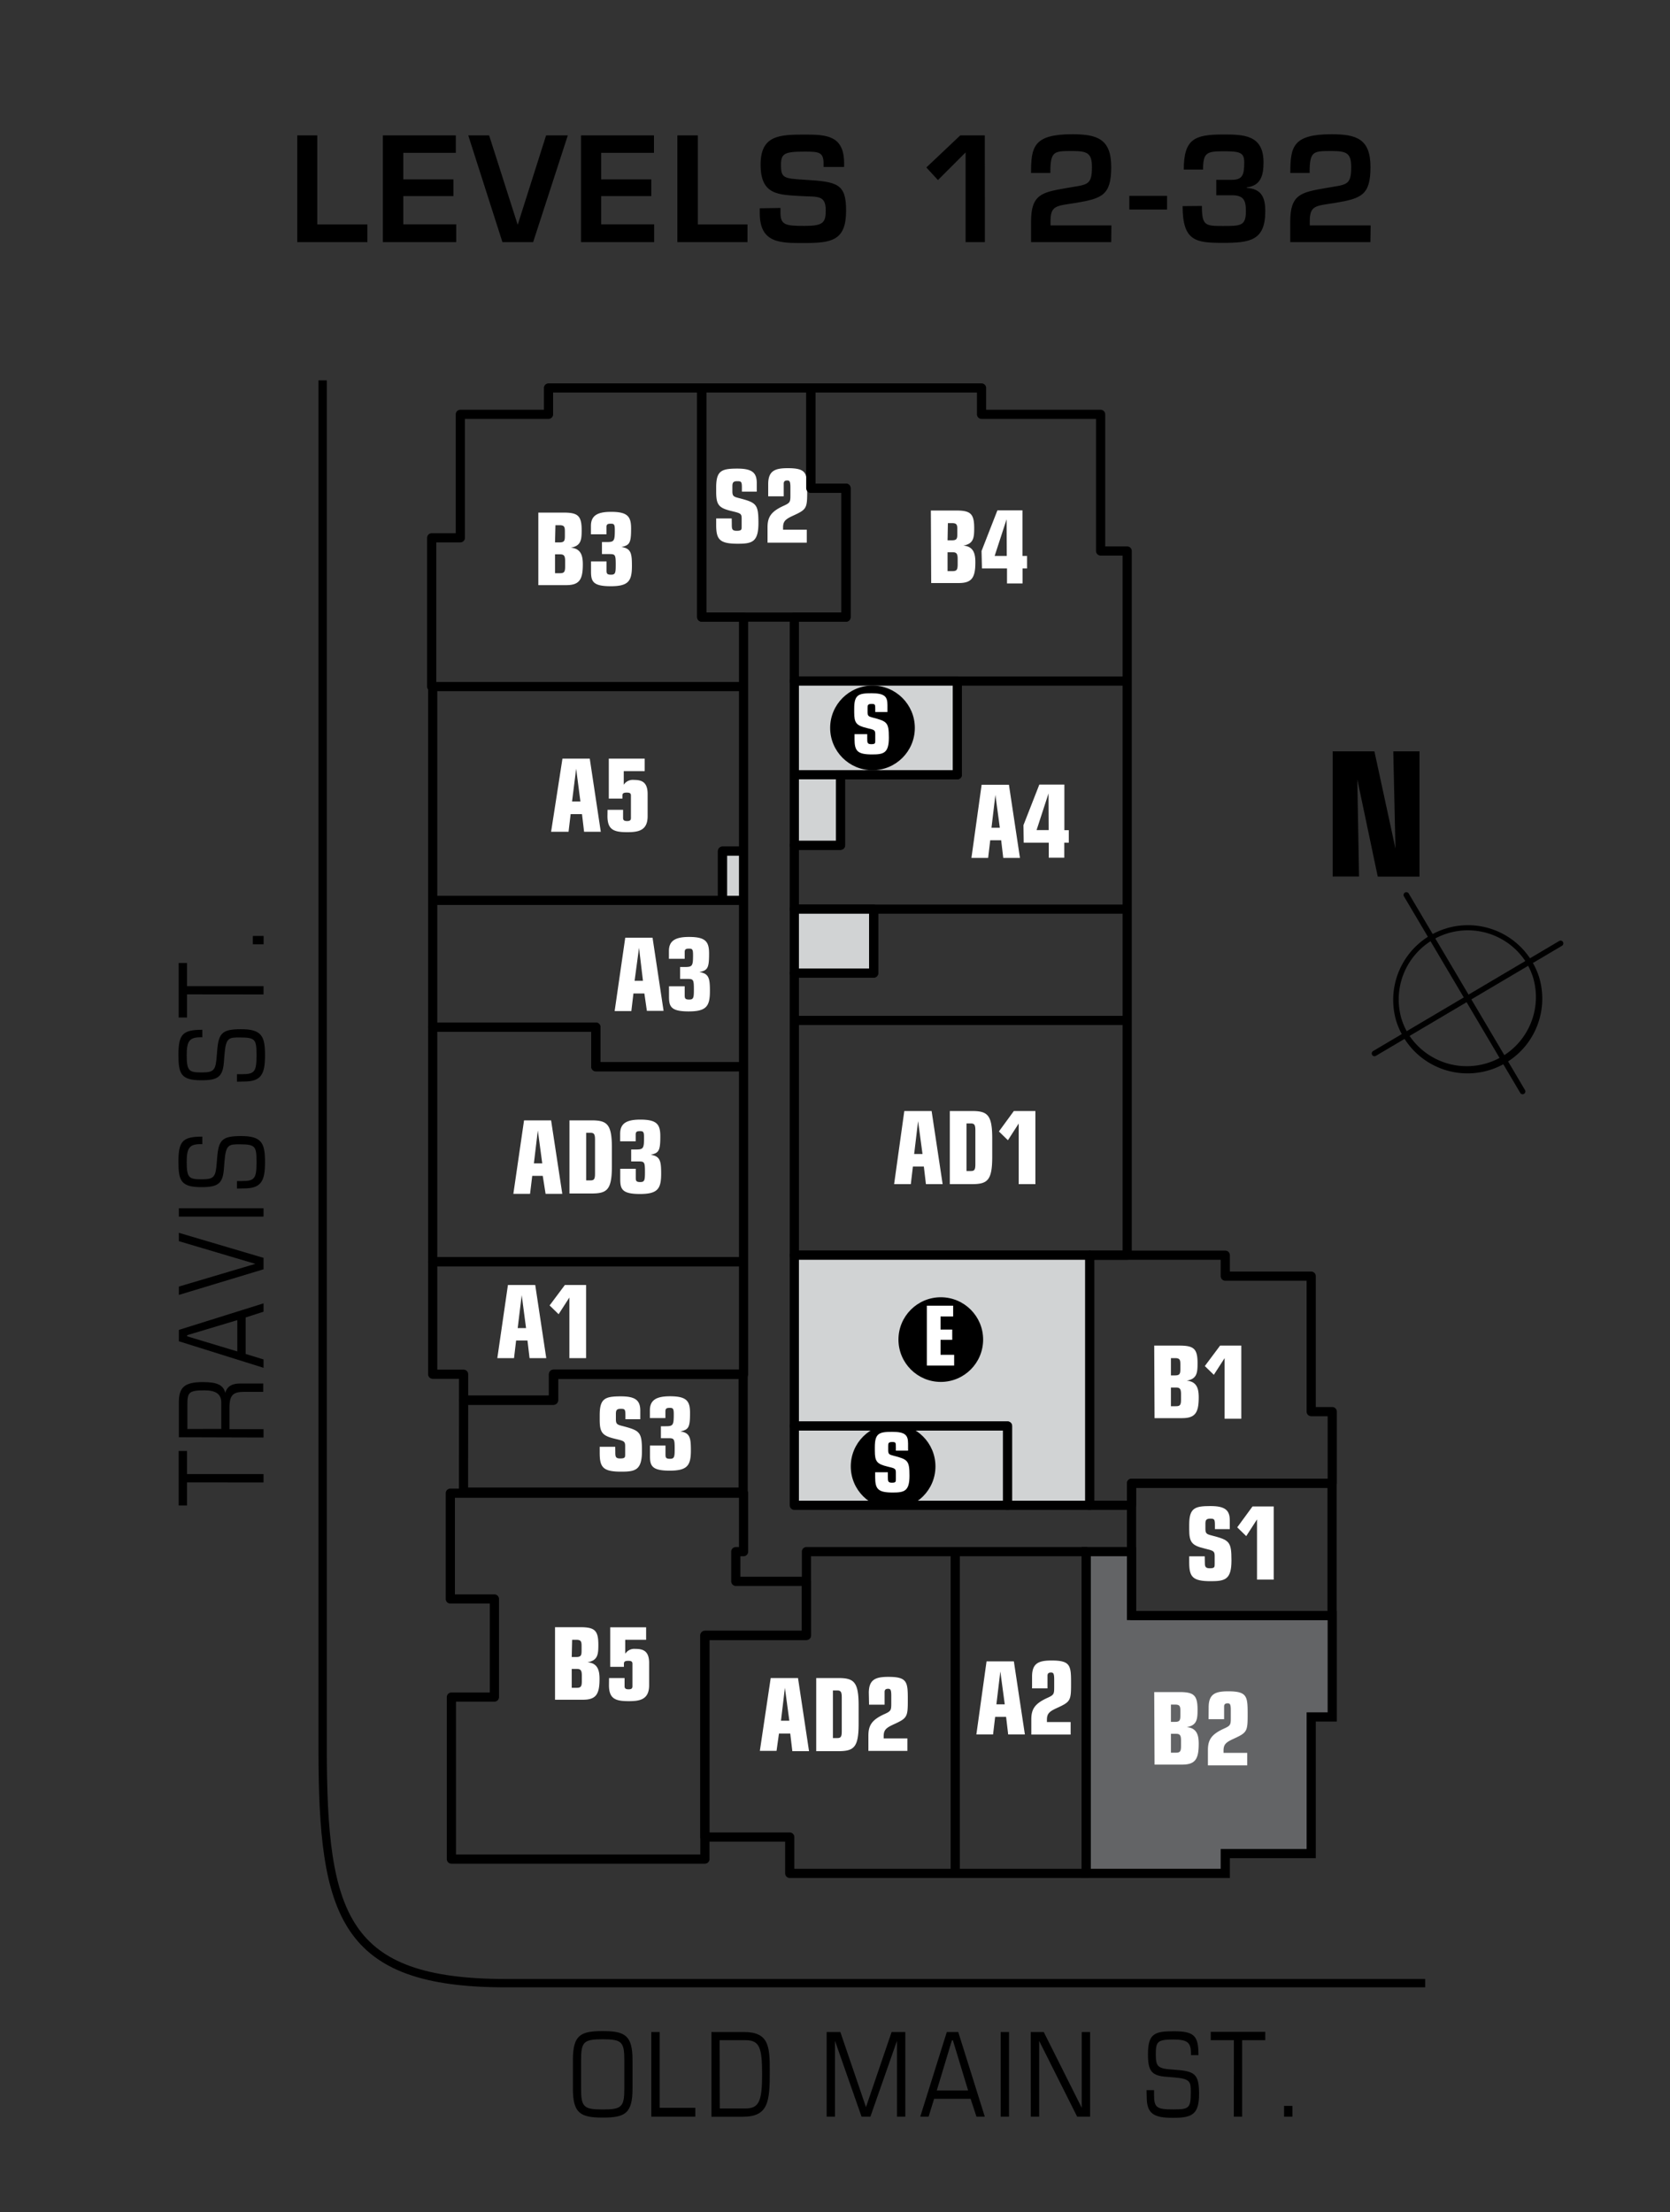
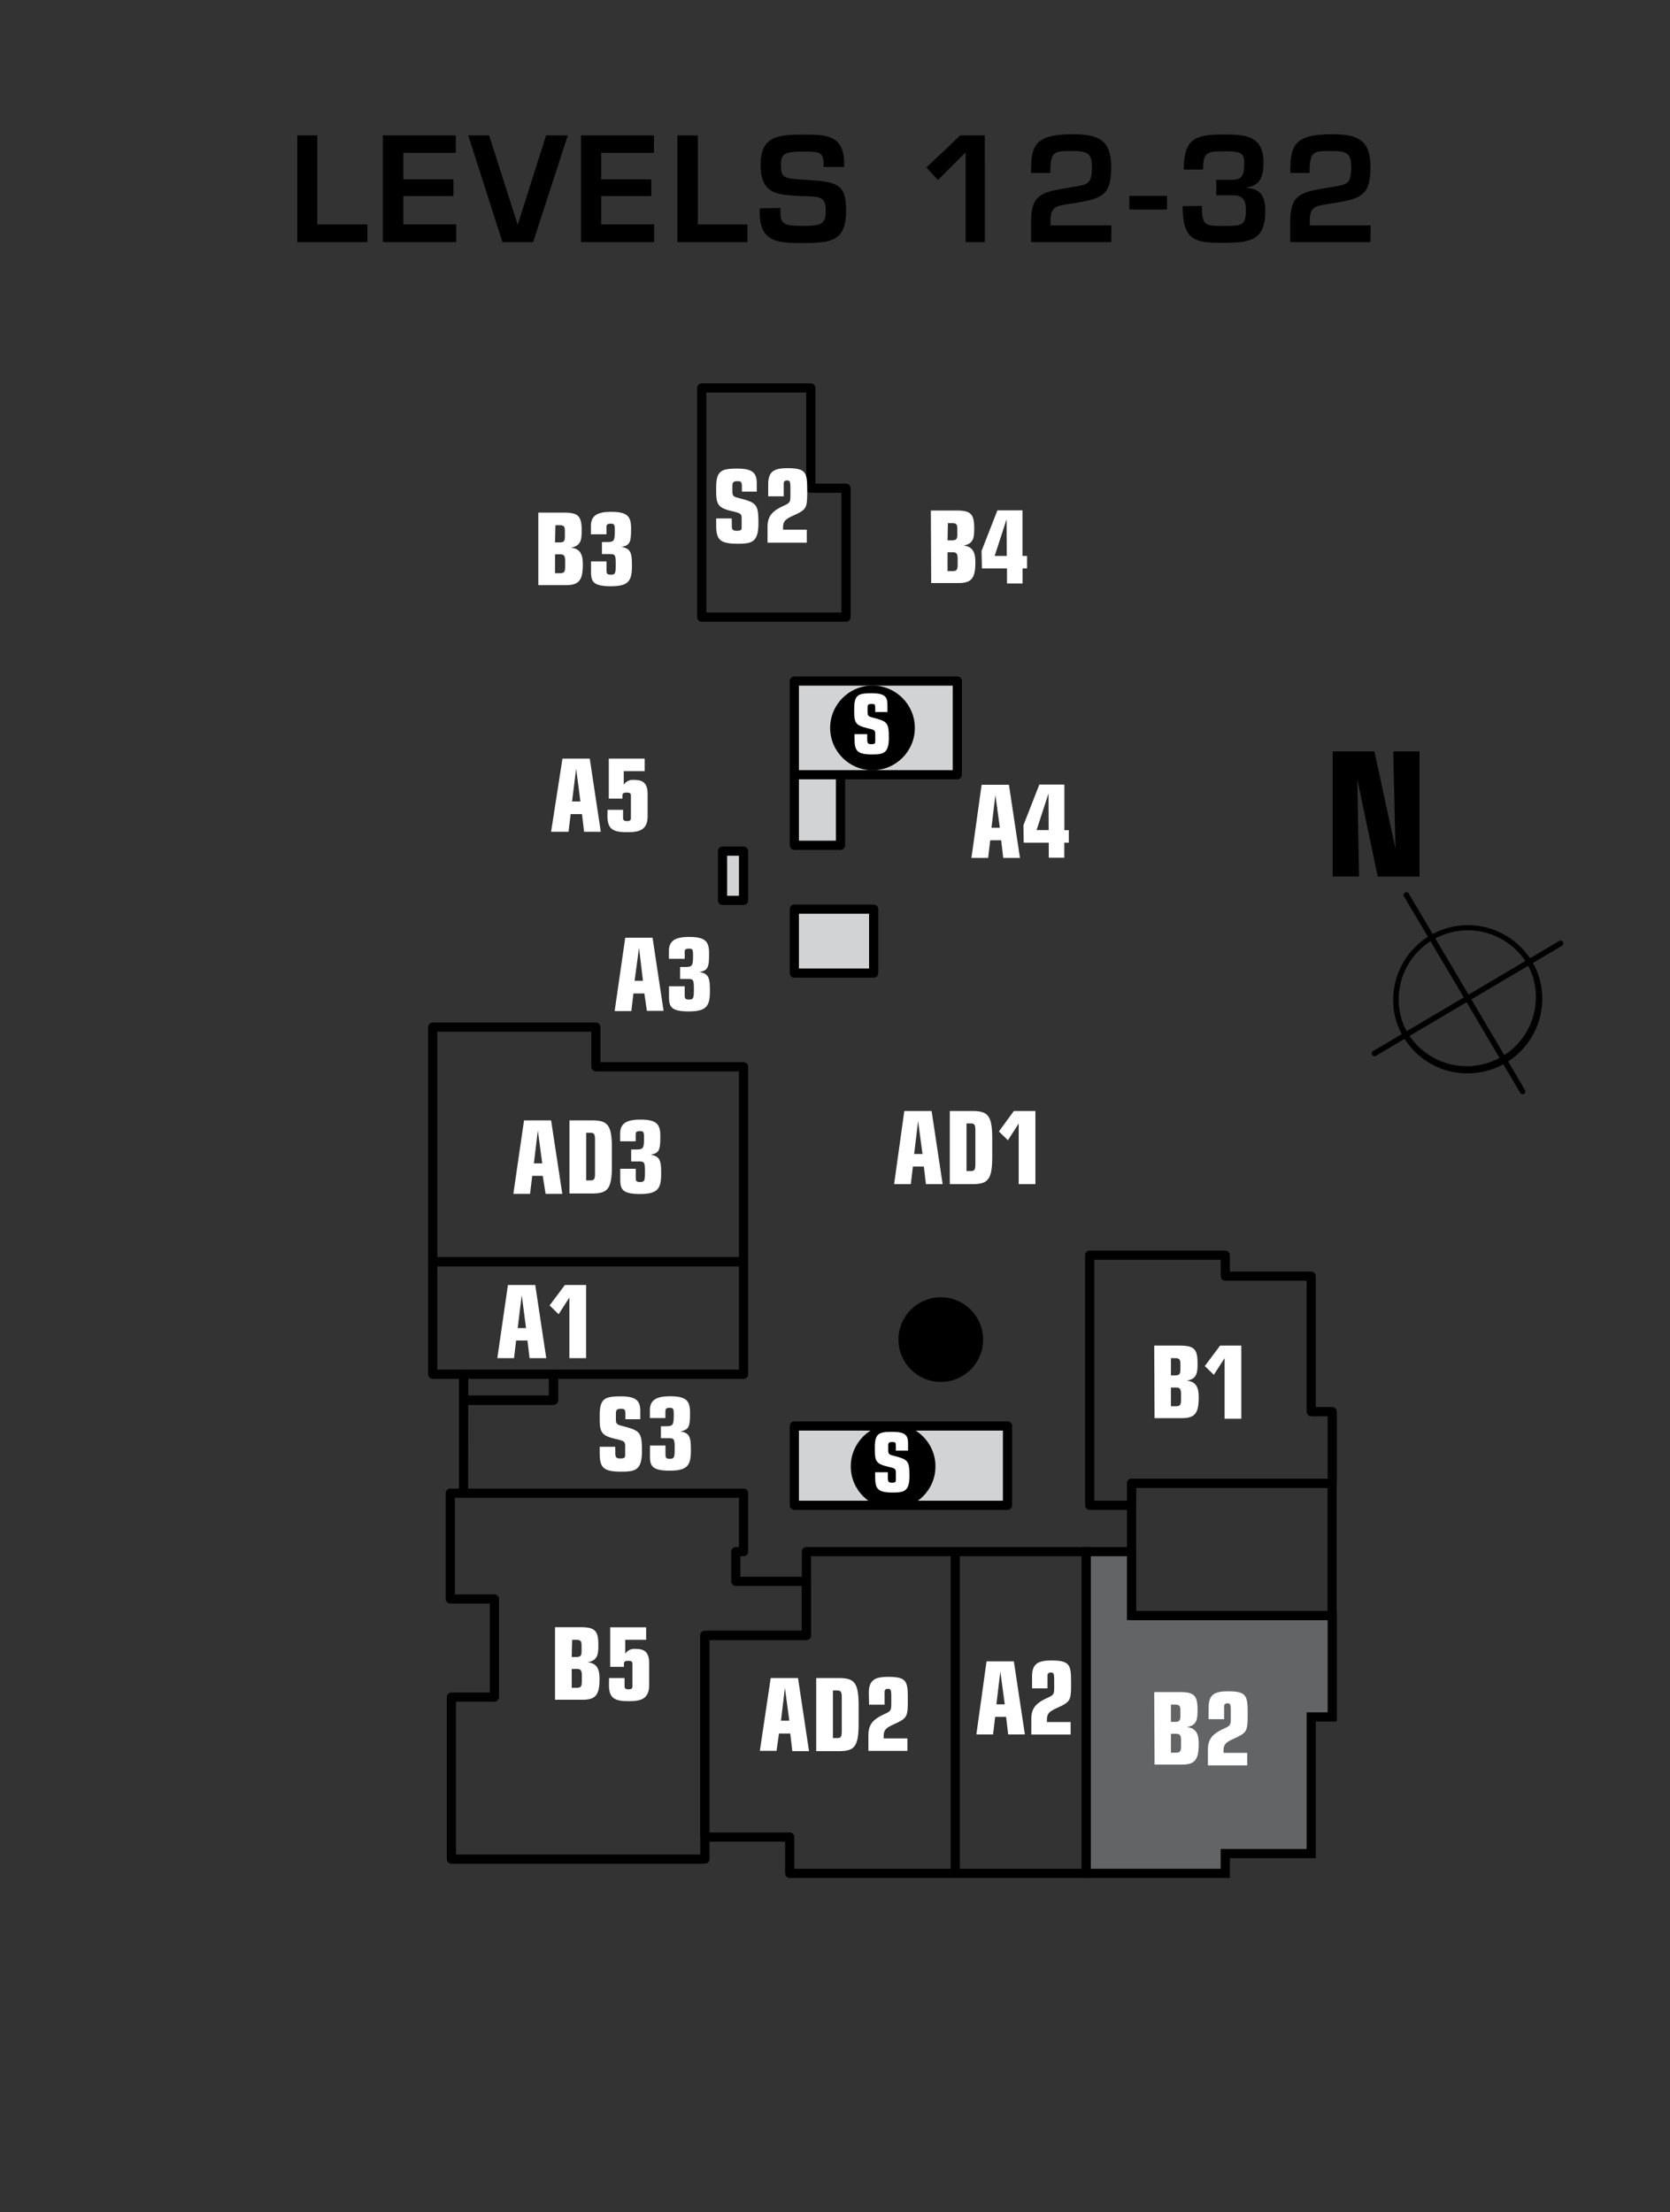
<svg xmlns="http://www.w3.org/2000/svg" width="200" height="265" viewBox="0 0 200 265">
  <rect x="0" y="0" width="200" height="265" fill="#333333" stroke="none" />
  <defs>
    <style>.a{fill:#636466}.a,.b,.c,.e{stroke:#000}.a,.b{stroke-miterlimit:10}.a,.c,.e{stroke-width:1.1px}.b,.c{fill:none}.c,.e{stroke-linecap:round;stroke-linejoin:round}.d{fill:#fff}.e{fill:#d1d3d4}</style>
  </defs>
  <title>Latitude</title>
  <path class="a" d="M135.51 185.86h-5.42v38.54h16.65v-2.37h10.29v-16.37h2.52v-12.15h-24.04v-7.65z" />
-   <path d="M68.61 246.76c0-3 .91-3.47 3.57-3.47s3.57.5 3.57 3.47v3.42c0 3-.91 3.47-3.57 3.47s-3.57-.5-3.57-3.47zm6.16.06c0-2.24-.29-2.55-2.59-2.55s-2.59.31-2.59 2.55v3.31c0 2.24.29 2.55 2.59 2.55s2.59-.31 2.59-2.55zM78 243.4h1v9.08h4.27v1.06H78zm7.2 0h3.88c3 0 3.11 1.71 3.11 4.67 0 3.71-.17 5.48-3.25 5.48H85.2zm1 9.16h3.07c1.63 0 2-.87 2-4.09s-.31-4.09-2-4.09h-3.09zM99 243.4h1.64l3.07 9 3.07-9h1.64v10.14h-1v-9.08l-3.18 9.08h-1.06l-3.18-9.08v9.08h-1zm17.24 8h-4.37l-.66 2.14h-1l3.18-10.14h1.37l3.18 10.14h-1zm-2.12-7H114l-1.81 6h3.75zm5.72-1h1v10.14h-1zm3.6 0H125l4.55 9.08v-9.08h1v10.14H129l-4.55-9.08v9.08h-1zm13.87 6.96h.9v.59c0 1.51.34 1.72 2.24 1.72s2.16-.1 2.16-2c0-1.29 0-1.67-2-1.83l-1-.08c-1.72-.14-2.13-.74-2.13-2.68 0-2.46.76-2.77 3.05-2.77 2.47 0 3 .5 3 2.86h-.9v-.22c0-1.33-.46-1.65-2.14-1.65-1.92 0-2.07.29-2.07 1.79s.25 1.7 2.13 1.82c2.51.17 3.05.45 3.05 2.91s-.84 2.86-3.12 2.86-3.15-.46-3.15-2.51zm10.46-5.98H145v-1h6.53v1h-2.77v9.16h-1zm6.01 7.87h1v1.29h-1zM22.4 177.56v2.77h-1v-6.53h1v2.77h9.16v1zm-.98-5.4V168c0-1.78.62-2.45 2.87-2.45 1.75 0 2.45.36 2.69 1.29.22-.8.83-1.12 1.78-1.12h2.77v1h-2.28c-1.34 0-1.77.38-1.77 1.92v2.55h4.08v1zm5.08-1V168c0-1-.64-1.46-2-1.46-1.91 0-2.06.25-2.06 1.76v2.87zm2.92-13.35v4.37l2.14.66v1l-10.14-3.18v-1.36l10.14-3.18v1zm-7 2.12v.14l6 1.81v-3.75zm-1-4.82v-1l9.16-2.72-9.16-2.72v-1l10.14 3v1.37zm0-9.38v-1h10.14v1zm6.96-3.36v-.9H29c1.51 0 1.72-.34 1.72-2.24s-.1-2.16-2-2.16c-1.29 0-1.67 0-1.83 2l-.08 1c-.14 1.72-.74 2.13-2.67 2.13-2.47 0-2.77-.76-2.77-3.05 0-2.47.5-3 2.86-3v.9h-.22c-1.33 0-1.65.46-1.65 2.14 0 1.92.29 2.07 1.79 2.07s1.69-.25 1.82-2.13c.17-2.51.45-3.05 2.91-3.05s2.86.84 2.86 3.12-.46 3.15-2.51 3.15zm0-12.8v-.9H29c1.51 0 1.72-.34 1.72-2.24s-.1-2.16-2-2.16c-1.29 0-1.67 0-1.83 2l-.08 1c-.14 1.72-.74 2.13-2.67 2.13-2.47 0-2.77-.76-2.77-3.05 0-2.46.5-3 2.86-3v.9h-.22c-1.33 0-1.65.46-1.65 2.14 0 1.92.29 2.07 1.79 2.07s1.69-.25 1.82-2.13c.17-2.51.45-3.05 2.91-3.05s2.86.84 2.86 3.12-.46 3.15-2.51 3.15zm-5.98-10.46v2.77h-1v-6.53h1v2.77h9.16v1zm7.88-6v-1h1.29v1z" />
-   <path class="b" d="M38.64 45.56v163.93c0 20 2.51 28.06 21.93 28.06h110.11" />
  <path d="M38 26.88h6V29h-8.4V16.22H38zm10.3-5.39h6v2h-6v3.38h6.34V29h-8.79V16.22h8.74v2.09H48.3zM68 16.22L63.85 29h-3.68l-4.09-12.78h2.5L62 26.93l3.4-10.71zm4 5.27h6v2h-6v3.38h6.34V29h-8.76V16.22h8.74v2.09H72zm11.57 5.39h5.95V29h-8.4V16.22h2.45zm9.9-1.97v.59c0 1.46.63 1.56 2.89 1.56s2.53-.41 2.53-1.89c0-1.82-1-1.58-2.87-1.68-2.75-.17-4.93-.07-4.93-3.77 0-3.5 2.21-3.6 5.27-3.6 2.6 0 4.73.09 4.73 3.43V20h-2.46v-.41c0-1.38-.56-1.43-2.28-1.43-2.43 0-2.82.24-2.82 1.6 0 1.56.32 1.62 2.8 1.77 3.93.24 5 .44 5 3.69 0 3.59-1.7 3.89-5 3.89-2.82 0-5.34.08-5.34-3.57v-.59zM117.95 29h-2.31V18.26l-3.31 3.31-1.39-1.51 4.06-3.84h2.94zm15.13 0h-9.6v-2.46c0-3.26 1.31-3.5 4.16-4 2.53-.46 3.13-.22 3.13-2.53 0-1.68-.56-1.92-2.36-1.92-2.21 0-2.62 0-2.62 2.63h-2.31c0-3.11.27-4.64 4.93-4.64 3 0 4.67.56 4.67 3.93s-1.09 3.77-4.27 4.3c-2.31.36-3 .29-3 2.19v.5h7.29zm6.69-5.54v1.64h-4.52v-1.64zm4.17 1.21c0 2.36.39 2.4 2.52 2.4s2.75 0 2.75-1.79c0-1.36-.32-1.89-1.7-1.89h-1.85v-1.85h1.85c1.28 0 1.5-.56 1.5-2.09 0-1.22-.56-1.33-2.55-1.33s-2.38.22-2.38 2.19h-2.31c0-3.67 1.31-4.2 4.69-4.2 2.41 0 4.86 0 4.86 3.33 0 1.51-.29 2.8-2 3v.07c1.75.12 2.21 1.12 2.21 2.79 0 3.52-1.82 3.79-5.07 3.79s-4.83-.19-4.83-4.4zM164.12 29h-9.6v-2.46c0-3.26 1.31-3.5 4.17-4 2.53-.46 3.13-.22 3.13-2.53 0-1.68-.56-1.92-2.36-1.92-2.21 0-2.62 0-2.62 2.63h-2.31c0-3.11.27-4.64 4.93-4.64 3 0 4.67.56 4.67 3.93s-1.09 3.77-4.27 4.3c-2.31.36-3 .29-3 2.19v.5h7.29z" />
-   <path class="c" d="M101.32 58.48H97.1V46.47H84.04v27.45h17.28V58.48zM55.51 178.73H89v-14.12H66.29v3.11H55.52z" />
+   <path class="c" d="M101.32 58.48H97.1V46.47H84.04v27.45h17.28V58.48zM55.51 178.73v-14.12H66.29v3.11H55.52z" />
  <path class="d" d="M87.64 62.73c0 .61 0 .85.59.85s.59-.15.59-.52v-.94c0-.61-.13-.64-1.19-.9-1.56-.37-1.86-.75-1.86-2.31v-.53c0-2 .63-2.25 2.54-2.25 1.74 0 2.32.48 2.32 1.71v1.05h-1.78v-.42c0-.77-.06-.83-.57-.83s-.57.22-.57.63v.58c0 .56.15.65.74.8 2.14.56 2.38.71 2.38 3s-.77 2.48-2.48 2.48c-2.18 0-2.58-.51-2.58-2.25v-.78h1.86zM92 58c0-1.63.83-1.92 2.35-1.92 2.3 0 2.32.64 2.32 2.81 0 2-.08 2.14-1.67 2.87-.92.42-1.22.67-1.22 1.42v.27h2.84V65h-4.7v-1.83c0-1.22.4-1.89 1.92-2.58.77-.35.82-.45.82-1.26v-.94c0-.75-.11-.84-.39-.84s-.41.12-.41.38v1.52H92zM73.69 173.85c0 .61 0 .85.59.85s.59-.15.59-.52v-.94c0-.6-.13-.64-1.19-.89-1.56-.37-1.86-.75-1.86-2.31v-.53c0-2 .63-2.25 2.54-2.25 1.74 0 2.32.48 2.32 1.71V170H74.9v-.42c0-.77-.06-.83-.57-.83s-.57.22-.57.63v.62c0 .56.14.65.74.8 2.14.56 2.38.71 2.38 3s-.77 2.48-2.48 2.48c-2.18 0-2.58-.51-2.58-2.25v-.73h1.86zm4.14-4.91c0-1.21.73-1.69 2.41-1.69 2 0 2.4.57 2.4 2 0 1.73-.17 2-1.16 2.21 1.15.17 1.26.76 1.26 2.26 0 1.8-.39 2.44-2.54 2.44s-2.36-.59-2.36-1.78v-1.23h1.86v1c0 .4 0 .59.53.59s.57-.21.57-1.22c0-1.2-.07-1.25-.79-1.25h-.86v-1.43h.54c.92 0 1-.11 1-1.45 0-.68-.1-.75-.48-.75s-.52.07-.52.42v.8h-1.86zM64.47 61.4h3c1.74 0 2.19.36 2.19 2.12 0 1.15-.08 1.88-1.31 2.08 1.25.1 1.45 1 1.45 2 0 1.84-.42 2.49-2 2.49h-3.33zm2 3.57H67c.58 0 .65-.19.65-.77v-.53c0-.57-.07-.76-.65-.76h-.48zm0 3.69h.59c.5 0 .62-.15.62-.81v-.65c0-.65-.15-.8-.62-.8h-.59zm4.3-5.66c0-1.21.73-1.69 2.41-1.69 2 0 2.4.57 2.4 2 0 1.73-.17 2-1.16 2.21 1.15.17 1.26.76 1.26 2.26 0 1.8-.39 2.44-2.54 2.44s-2.36-.59-2.36-1.78v-1.19h1.86v1c0 .4 0 .59.53.59s.57-.21.57-1.22c0-1.2-.07-1.25-.79-1.25h-.86v-1.44h.54c.92 0 1-.11 1-1.45 0-.68-.1-.75-.48-.75s-.52.07-.52.42V64h-1.86zm-4.3 131.91h3c1.74 0 2.19.36 2.19 2.12 0 1.15-.08 1.88-1.31 2.08 1.25.1 1.45 1 1.45 2 0 1.84-.42 2.49-2 2.49h-3.33zm2 3.57H69c.58 0 .65-.19.65-.77v-.53c0-.57-.07-.76-.65-.76h-.48zm0 3.69h.59c.5 0 .62-.15.62-.81v-.65c0-.65-.15-.8-.62-.8h-.59zm4.47-1.17h1.86v1c0 .29.21.35.48.35s.46-.06.46-.35v-2.7c0-.28-.13-.36-.5-.36s-.52.08-.52.36v.36h-1.64v-4.74h4.3v1.5h-2.5v1.67a1.28 1.28 0 0 1 1.2-.58c.86 0 1.66.18 1.66 1.68v2.67c0 1.72-1.11 1.91-2.43 1.91-1.6 0-2.38-.27-2.38-1.92zm38.54-139.85h3c1.74 0 2.19.36 2.19 2.12 0 1.15-.08 1.88-1.31 2.08 1.25.1 1.45 1 1.45 2 0 1.84-.42 2.49-2 2.49h-3.29zm2 3.57h.52c.58 0 .65-.19.65-.77v-.53c0-.57-.07-.76-.65-.76h-.48zm0 3.69h.59c.5 0 .62-.15.62-.81v-.65c0-.65-.15-.8-.62-.8h-.59zm4.07-2.41l1.9-4.87h3v5.46h.55v1.5h-.54v1.8h-1.86v-1.8h-3zm3-3.8l-1.43 4.39h1.45zm-59.72 91.72h3.27l1.32 8.76h-2l-.25-2.11h-1.36l-.25 2.11h-2zm1.65 1.21l-.48 3.95h1zm5.17-1.21h2.54v8.76h-2v-7.26l-1.29 2-1.08-1.05zm70.58 7.26h3c1.74 0 2.19.36 2.19 2.12 0 1.15-.08 1.88-1.31 2.08 1.25.1 1.45 1 1.45 2 0 1.84-.42 2.49-2 2.49h-3.29zm2 3.57h.48c.58 0 .65-.19.65-.78v-.53c0-.57-.07-.76-.65-.76h-.48zm0 3.69h.59c.5 0 .62-.14.62-.81V167c0-.65-.15-.8-.62-.8h-.59zm5.89-7.26h2.54v8.76h-2v-7.26l-1.29 2-1.08-1.05zm-7.89 41.5h3c1.74 0 2.19.36 2.19 2.12 0 1.15-.08 1.88-1.31 2.08 1.25.1 1.45 1 1.45 2 0 1.84-.42 2.49-2 2.49h-3.29zm2 3.57h.48c.58 0 .65-.19.65-.78v-.53c0-.57-.07-.76-.65-.76h-.48zm0 3.69h.59c.5 0 .62-.14.62-.81v-.65c0-.65-.15-.8-.62-.8h-.59zm4.52-5.43c0-1.63.83-1.92 2.35-1.92 2.3 0 2.32.64 2.32 2.81 0 2-.08 2.14-1.67 2.87-.92.42-1.22.67-1.22 1.42v.27h2.84v1.5h-4.71v-1.82c0-1.22.4-1.89 1.92-2.58.77-.35.82-.45.82-1.26v-.94c0-.75-.11-.83-.39-.83s-.41.12-.41.38v1.52h-1.86zm-26.6-5.51h3.27l1.32 8.76h-2l-.25-2.11h-1.31l-.25 2.11h-2zm1.65 1.21l-.47 3.94h1zm3.8.61c0-1.63.83-1.92 2.35-1.92 2.3 0 2.32.64 2.32 2.81 0 2-.08 2.14-1.67 2.87-.92.42-1.22.67-1.22 1.42v.27h2.84v1.5h-4.71v-1.81c0-1.22.4-1.89 1.92-2.58.77-.35.82-.45.82-1.26v-.94c0-.75-.11-.84-.39-.84s-.41.12-.41.38v1.52h-1.85zm-48.72-88.5h3.27l1.32 8.76h-2l-.3-2.08h-1.31l-.25 2.11h-2zm1.65 1.21l-.53 3.95h1zm3.58.39c0-1.21.73-1.69 2.41-1.69 2 0 2.4.57 2.4 2 0 1.73-.17 2-1.16 2.21 1.15.17 1.26.76 1.26 2.26 0 1.8-.39 2.45-2.54 2.45s-2.36-.59-2.36-1.78v-1.23H82v1c0 .4 0 .59.53.59s.57-.21.57-1.22c0-1.2-.07-1.25-.79-1.25h-.86v-1.43H82c.92 0 1-.11 1-1.45 0-.68-.1-.75-.48-.75s-.52.07-.52.42v.8h-1.89zM67.36 90.87h3.27l1.32 8.76h-2l-.25-2.11h-1.36l-.25 2.11H66zM69 92.08L68.51 96h1zM72.76 97h1.86v1c0 .29.21.35.48.35s.46-.06.46-.35v-2.7c0-.28-.13-.36-.5-.36s-.52.08-.52.36v.36h-1.63v-4.79h4.3v1.5H74.7V94a1.28 1.28 0 0 1 1.2-.58c.86 0 1.66.18 1.66 1.68v2.67c0 1.72-1.11 1.91-2.43 1.91-1.6 0-2.38-.27-2.38-1.92zm35.54 36.08h3.27l1.32 8.76h-2l-.25-2.11h-1.31l-.25 2.11h-2zm1.65 1.21l-.47 3.94h1zm3.8-1.21h2.61c1.88 0 2.47.41 2.47 3.29v2.19c0 2.88-.59 3.28-2.47 3.28h-2.61zm2 7.19h.53c.44 0 .53-.19.53-.85v-4c0-.65-.1-.85-.53-.85h-.53zm5.67-7.19H124v8.76h-2v-7.26l-1.29 2-1.08-1.05zM92.3 201h3.27l1.32 8.76h-2l-.25-2.11h-1.35l-.29 2.07h-2zm1.7 1.17l-.47 3.94h1zm3.75-1.17h2.61c1.88 0 2.47.41 2.47 3.29v2.19c0 2.88-.59 3.28-2.47 3.28h-2.61zm2 7.19h.53c.44 0 .53-.19.53-.85v-4c0-.65-.1-.85-.53-.85h-.53zm4.3-5.41c0-1.63.83-1.92 2.35-1.92 2.3 0 2.32.64 2.32 2.81 0 2-.08 2.14-1.67 2.87-.92.42-1.22.67-1.22 1.42v.27h2.84v1.5H104v-1.83c0-1.22.4-1.89 1.92-2.58.77-.35.82-.45.82-1.26v-.94c0-.75-.11-.83-.39-.83s-.41.12-.41.38v1.52h-1.86zM62.76 134.2H66l1.34 8.8h-2l-.34-2.15h-1.26l-.26 2.15h-2zm1.65 1.21l-.47 3.94h1zm3.79-1.21h2.61c1.88 0 2.47.41 2.47 3.29v2.19c0 2.88-.59 3.28-2.47 3.28H68.2zm2 7.19h.53c.44 0 .53-.19.53-.85v-4c0-.65-.1-.85-.53-.85h-.53zm4.07-5.59c0-1.21.73-1.69 2.41-1.69 2 0 2.4.57 2.4 2 0 1.73-.17 2-1.16 2.21 1.15.17 1.26.76 1.26 2.26 0 1.8-.39 2.44-2.54 2.44s-2.36-.59-2.36-1.78V140h1.86v1c0 .4 0 .59.53.59s.57-.21.57-1.22c0-1.2-.07-1.25-.79-1.25h-.86v-1.43h.54c.92 0 1-.11 1-1.45 0-.68-.1-.75-.48-.75s-.52.07-.52.42v.8h-1.86zM117.56 94h3.27l1.32 8.76h-2l-.25-2.11h-1.31l-.25 2.11h-2zm1.65 1.21l-.47 3.94h1zm3.36 3.63l1.9-4.86h3v5.46h.53v1.5h-.54v1.8h-1.86v-1.8h-3zm3-3.8l-1.43 4.39h1.45z" />
  <path class="c" d="M130.5 180.31v-29.96h16.24v2.51h10.29v16.23h2.52v8.59h-24.04v2.63h-5.01z" />
  <path class="c" d="M135.51 177.67h24.02v15.84h-24.02zm-21.11 8.19h15.69v38.54H114.4zm0 0H96.58v10.03H84.42v24.16h10.16v4.35h19.82v-38.54z" />
  <path class="c" d="M89.05 178.86v7h-.93v3.56h8.46v6.47H84.42v26.8H54.06v-19.41h5.15v-11.75h-5.28v-12.67h35.12zm0-51.08H71.36v-4.75H51.82v28.11h37.23v-23.36z" />
-   <path class="c" d="M71.36 123.03v4.75h17.69v-19.93H51.82v15.18h19.54zm15.17-21.08h2.52V82.24H51.82v25.61h34.71v-5.9zm2.52-28.03h-5.01V46.47H65.69v3.16H55.13v14.79H51.7v17.82h37.35v-8.32zM134.99 66h-3.18V49.63h-14.26v-3.16H97.1v12.01h4.22v15.44h-6.19v7.66h39.86V66zm0 15.58h-20.34V92.8h-13.99v8.45h-5.53v7.65h39.86V81.58zm-30.36 34.98v-7.66h30.36v13.33H95.13v-5.67h9.5zm-9.5 5.67h39.86v28.12H95.13z" />
-   <path class="e" d="M120.66 170.81v9.5h9.84v-29.96H95.13v20.46h25.53z" />
  <path class="e" d="M120.66 170.81v9.5H95.13v-9.5zm-6.01-89.23V92.8H95.13V81.58zm-25.6 20.37v5.9h-2.52v-5.9zm6.08 14.61v-7.66h9.5v7.66zm5.53-23.76v8.45h-5.53V92.8z" />
  <circle cx="104.49" cy="87.19" r="5.07" />
  <path class="d" d="M103.86 88.45c0 .49 0 .69.48.69s.48-.12.48-.43v-.77c0-.5-.11-.52-1-.73-1.28-.31-1.52-.61-1.52-1.89v-.44c0-1.67.51-1.84 2.08-1.84s1.9.4 1.9 1.39v.86h-1.46V85c0-.63 0-.68-.46-.68s-.46.18-.46.51v.47c0 .45.12.53.6.65 1.75.45 1.95.58 1.95 2.42s-.63 2-2 2c-1.78 0-2.11-.42-2.11-1.84v-.59h1.52z" />
  <circle cx="106.96" cy="175.65" r="5.07" />
  <path class="d" d="M106.33 176.91c0 .49 0 .69.48.69s.48-.12.48-.43v-.77c0-.49-.11-.52-1-.73-1.28-.31-1.52-.61-1.52-1.89v-.43c0-1.67.51-1.84 2.08-1.84s1.9.4 1.9 1.39v.86h-1.46v-.35c0-.63 0-.68-.46-.68s-.46.18-.46.51v.47c0 .46.12.53.6.65 1.75.45 1.95.58 1.95 2.42s-.63 2-2 2c-1.78 0-2.11-.42-2.11-1.84v-.59h1.52z" />
  <circle cx="112.67" cy="160.46" r="5.07" />
-   <path class="d" d="M111 156.4h3.15v1.29h-1.51v1.57h1.4v1.23h-1.4v1.79h1.63v1.29H111zm33.29 30.6c0 .6 0 .85.59.85s.59-.14.59-.52v-.94c0-.6-.13-.64-1.19-.9-1.56-.37-1.86-.75-1.86-2.31v-.53c0-2 .63-2.25 2.54-2.25 1.74 0 2.32.48 2.32 1.71v1.05h-1.78v-.42c0-.77-.06-.83-.57-.83s-.57.22-.57.63v.58c0 .56.14.65.74.8 2.14.56 2.38.71 2.38 3s-.77 2.48-2.48 2.48c-2.18 0-2.58-.51-2.58-2.25v-.73h1.86zm5.71-6.55h2.54v8.76h-2V182l-1.29 2-1.08-1.05z" />
  <path d="M182.66 130.63a.33.33 0 0 1-.6.27l-13.92-23.53a.33.33 0 1 1 .57-.34l13.92 23.53a.21.21 0 0 1 .03.07z" />
  <path d="M184.31 117a8.95 8.95 0 0 1-16.26 7.18 9 9 0 0 1-.85-1.93 8.95 8.95 0 0 1 17.11-5.25zm-16.48 5a8.38 8.38 0 0 0 .79 1.79 8.28 8.28 0 0 0 15-6.64 8.36 8.36 0 0 0-.79-1.79 8.28 8.28 0 0 0-15 6.64z" />
  <path d="M187.21 112.9a.33.33 0 0 1-.15.39l-22.28 13.18a.33.33 0 0 1-.34-.57l22.28-13.18a.33.33 0 0 1 .46.11zm-24.66-19.55l.21 11.64h-3.16V90h5l2.52 11.64-.26-11.64H170v15h-5z" />
  <path class="c" d="M89.05 151.14H51.82v13.47h3.7v3.11h10.77v-3.11h22.76v-13.47z" />
</svg>